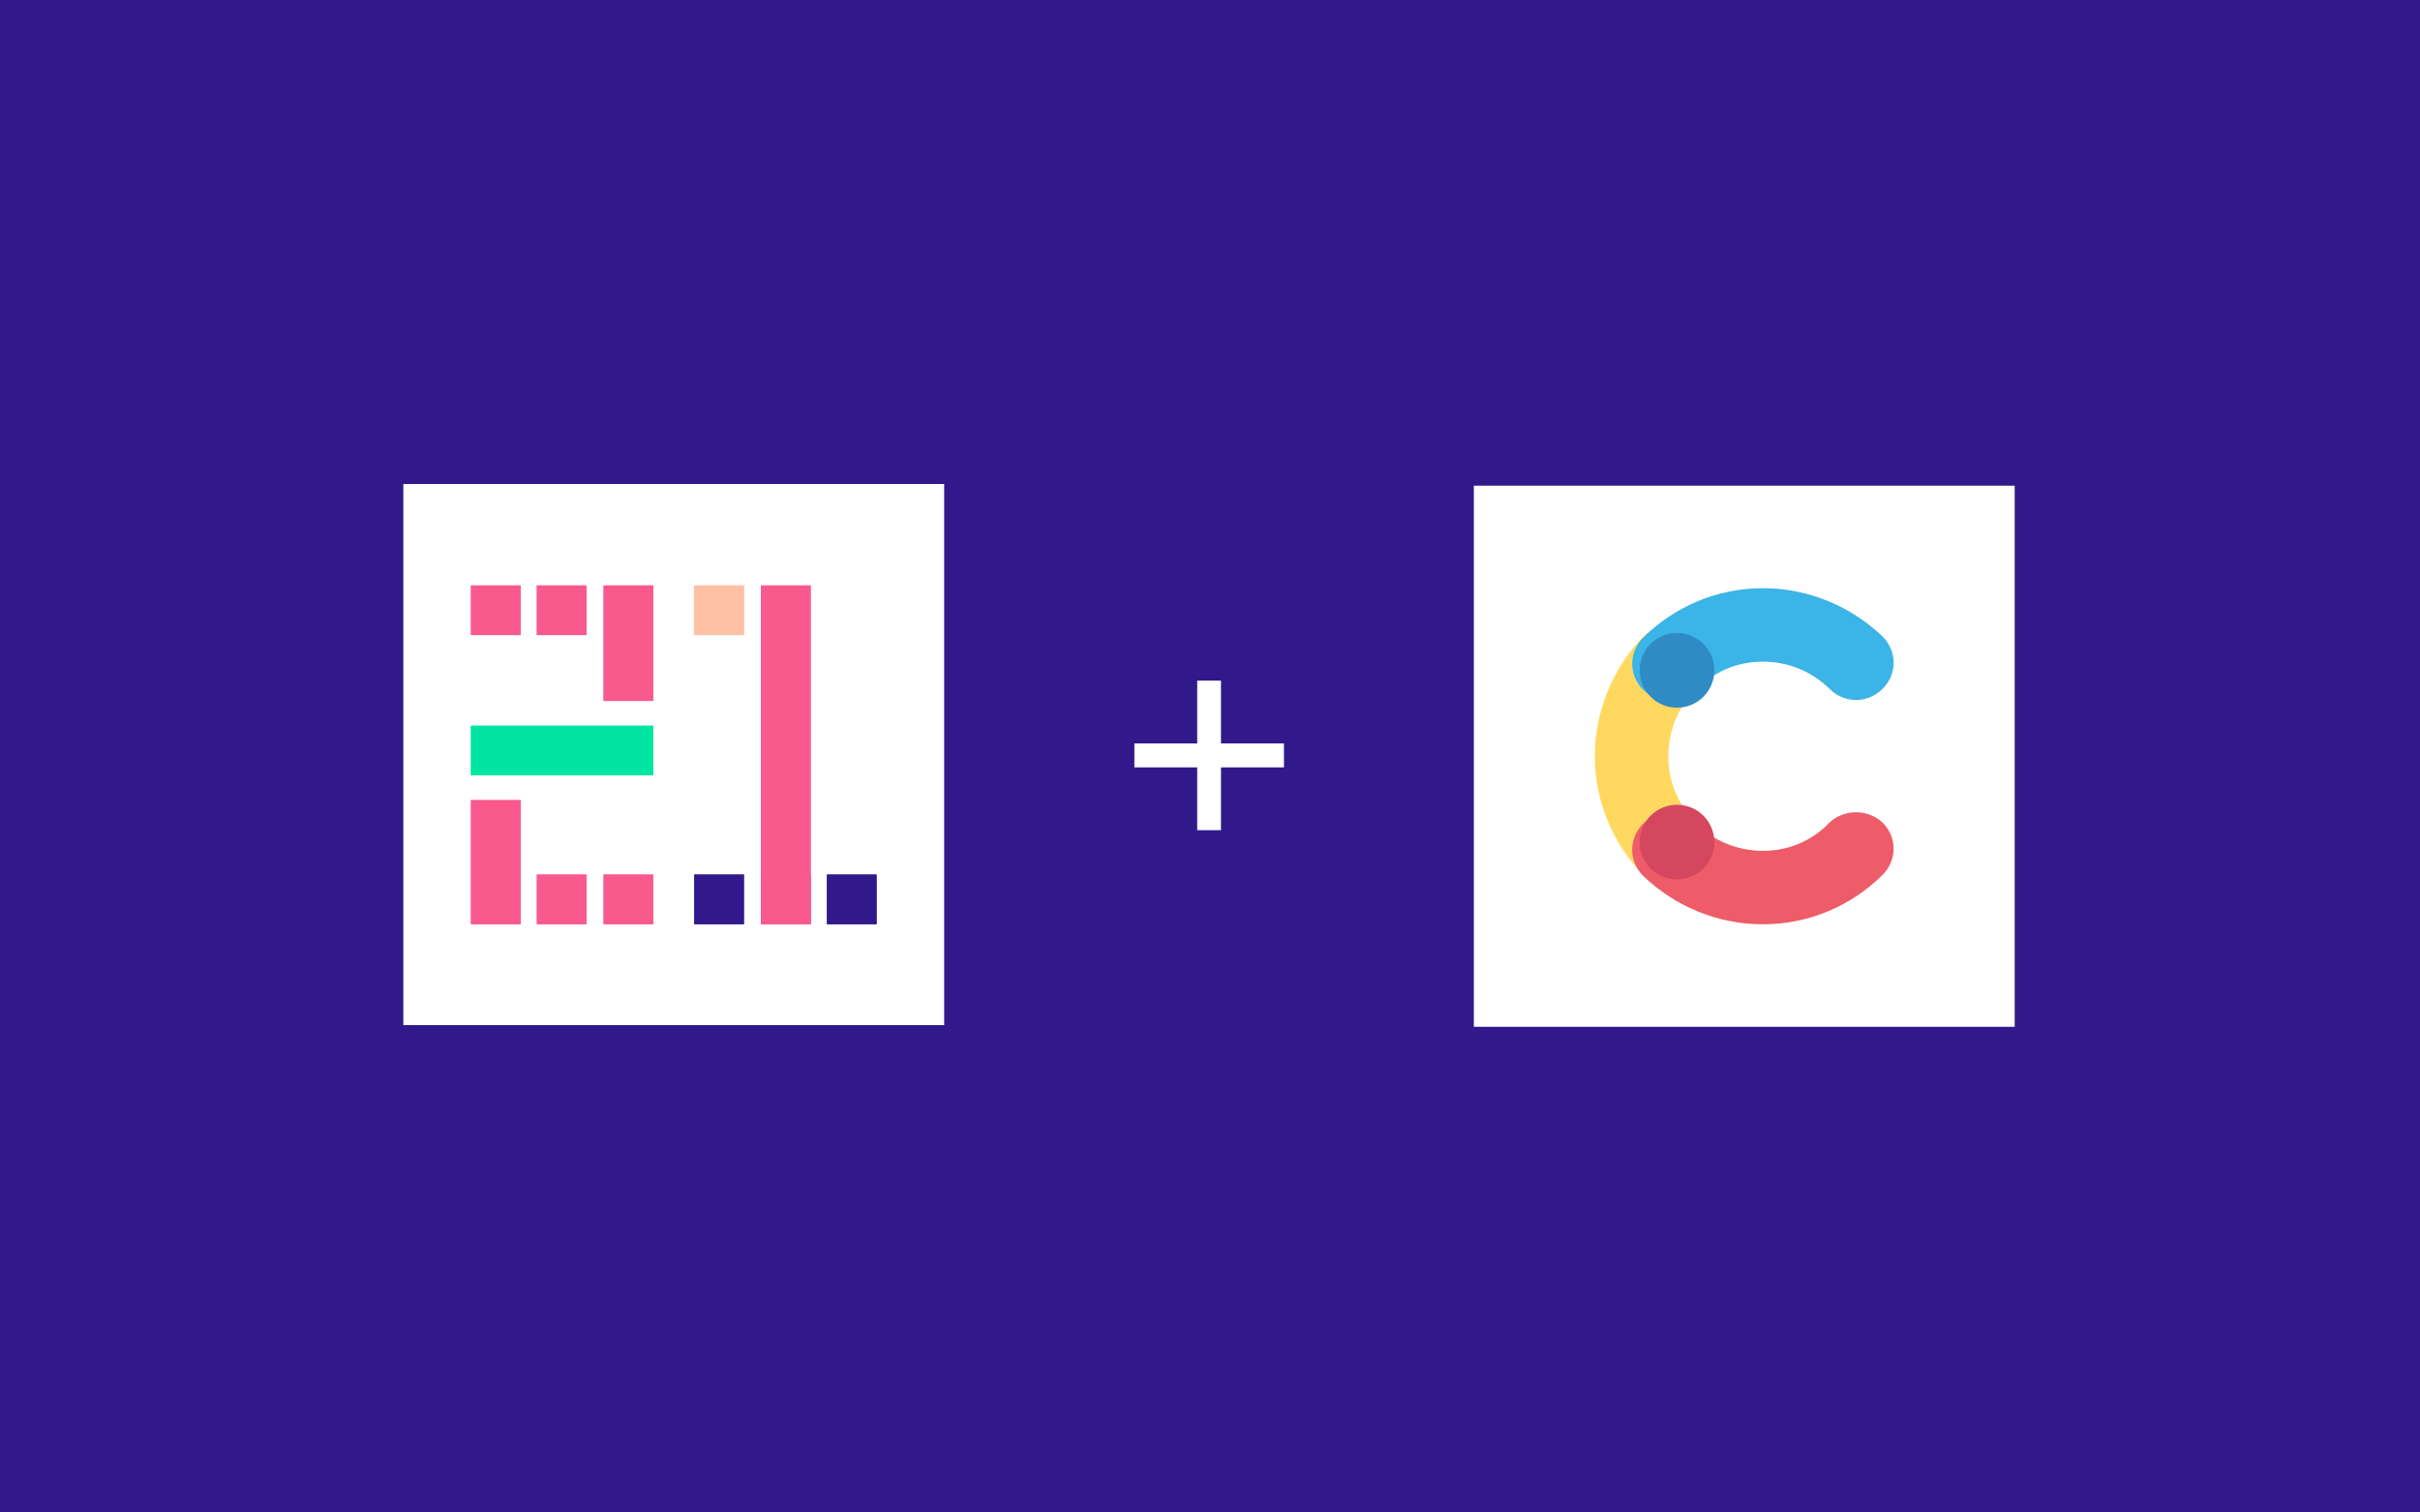
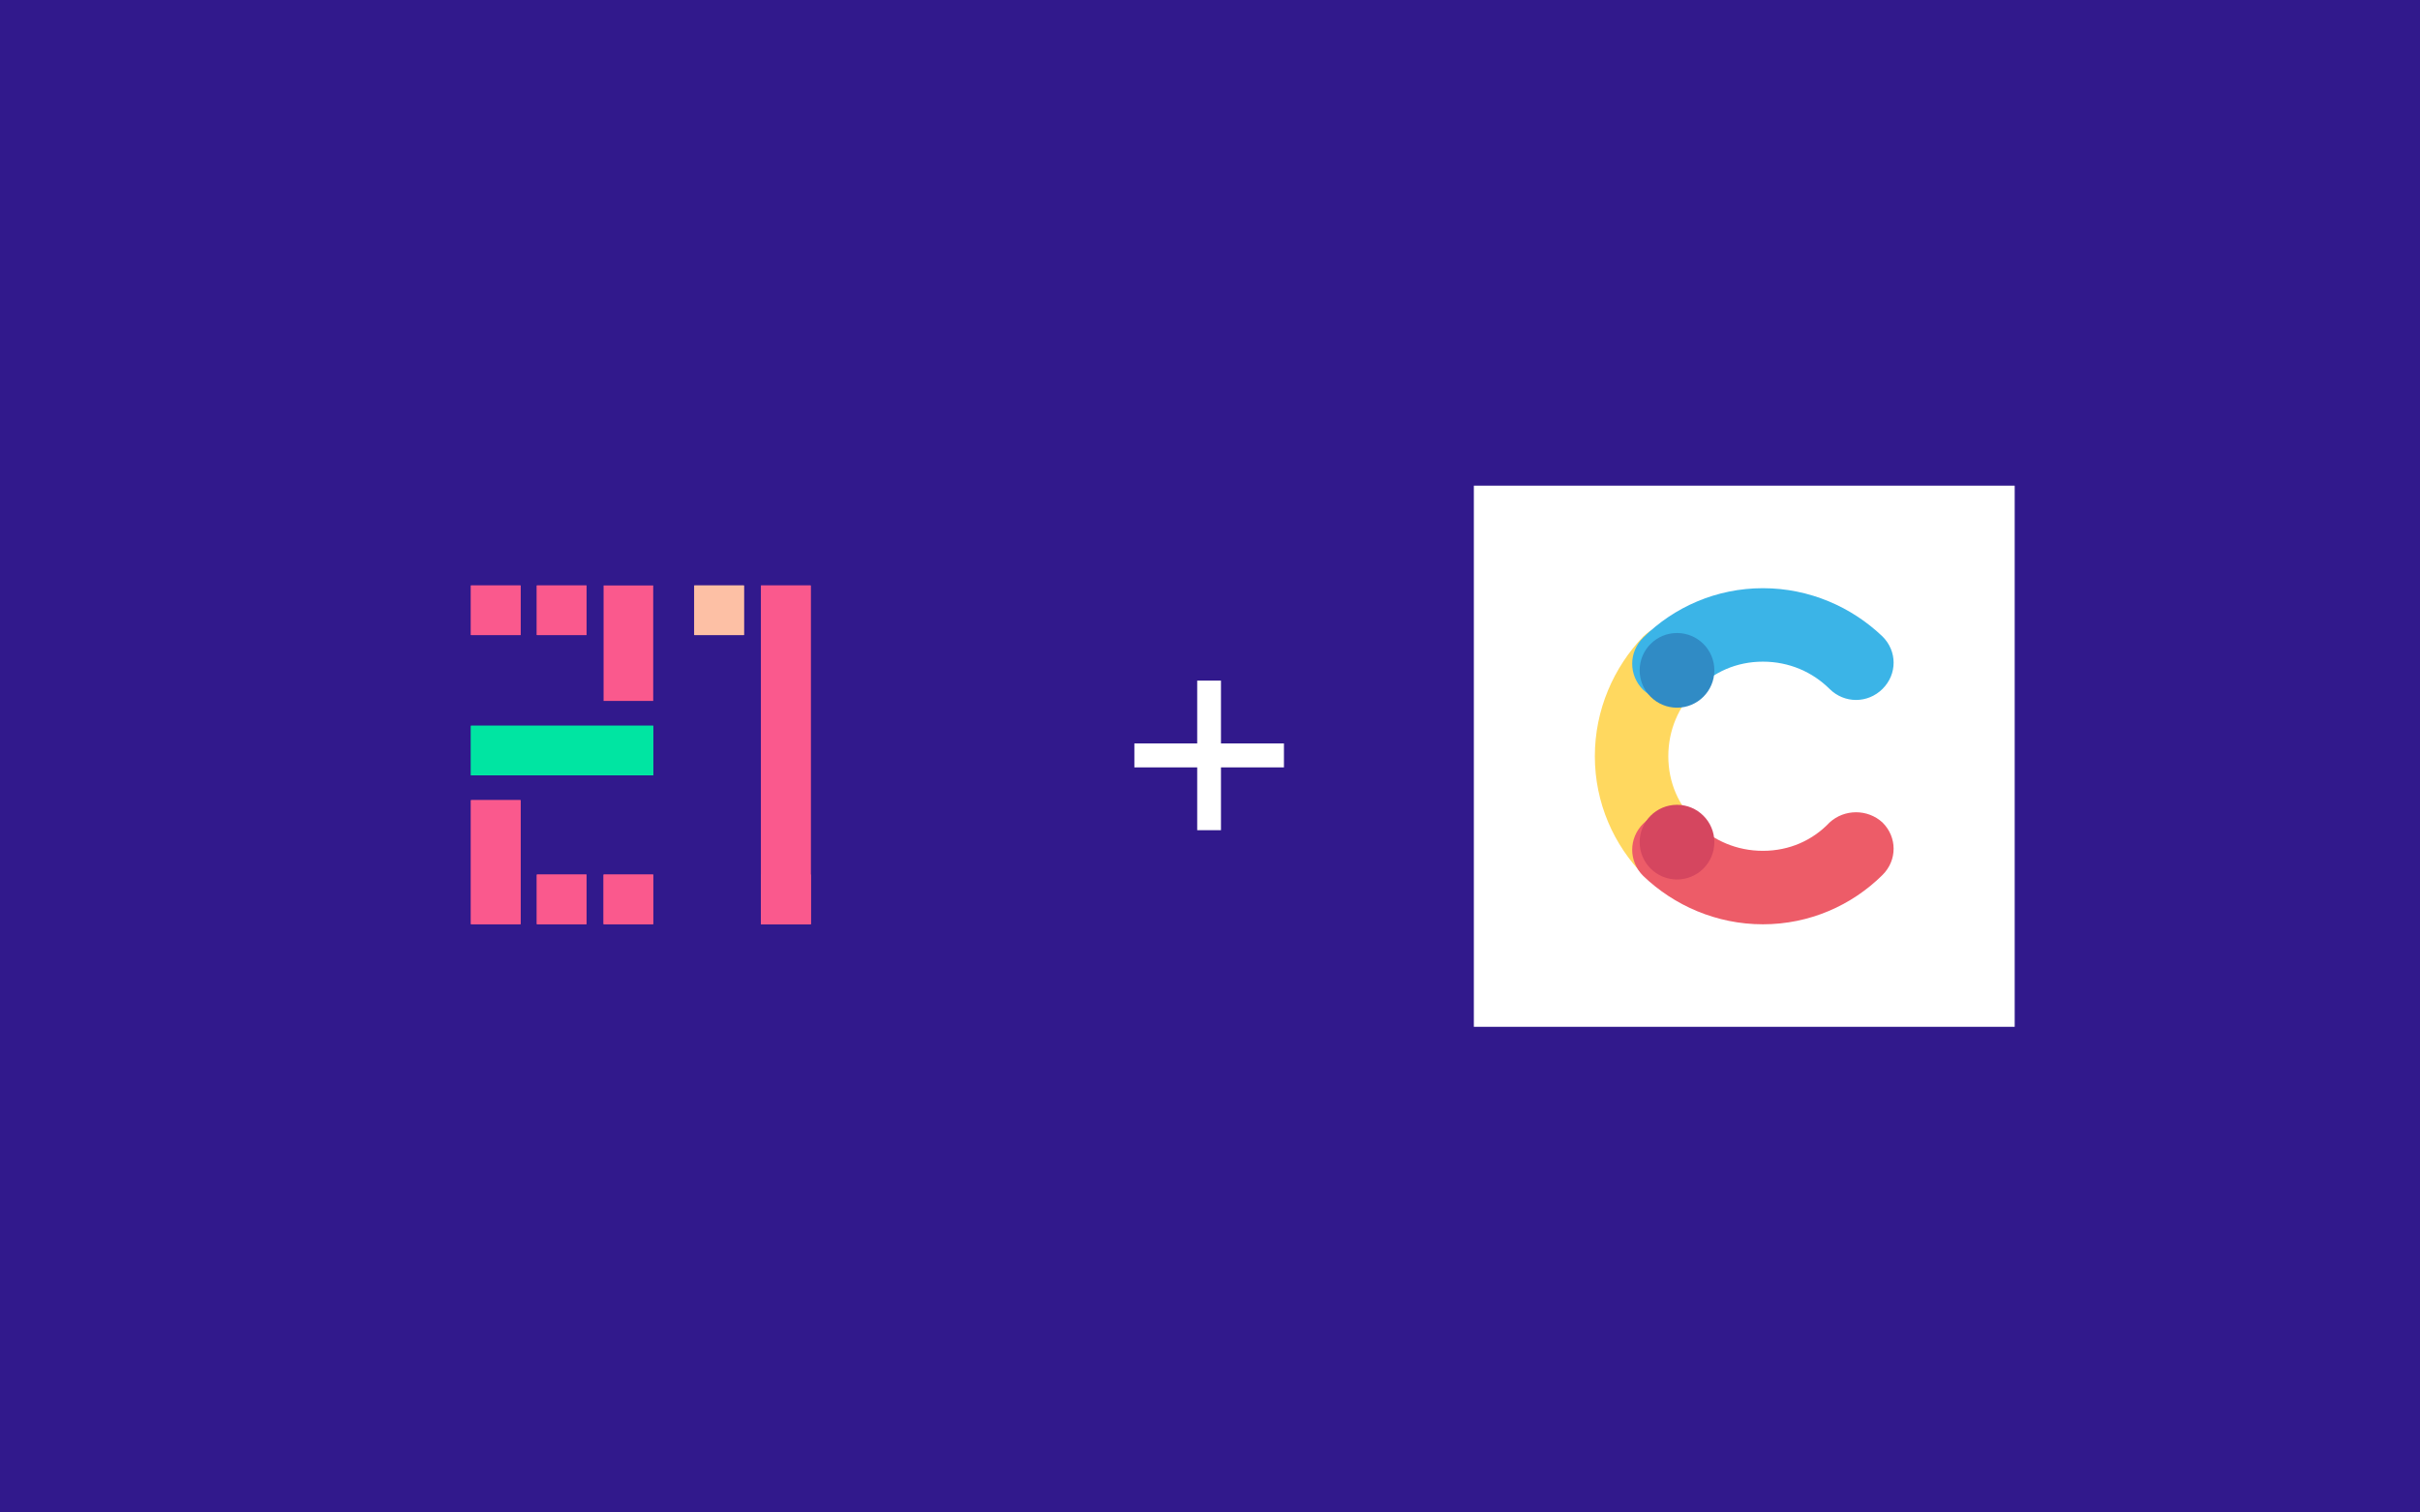
<svg xmlns="http://www.w3.org/2000/svg" width="1440px" height="900px" viewBox="0 0 1440 900" version="1.1">
  <title>21YunBox + Contentful</title>
  <g id="21YunBox-+-Contentful" stroke="none" stroke-width="1" fill="none" fill-rule="evenodd">
    <rect fill="#31198C" x="0" y="0" width="1440" height="900" />
    <g id="Group-3" transform="translate(877, 289)">
      <rect id="Rectangle" fill="#FFFFFF" x="-1.42108547e-13" y="0" width="321.825" height="322" />
      <g id="Group" transform="translate(72, 61)" fill-rule="nonzero">
        <path d="M60.578,139.676 C49.961,129.6 43.716,115.744 43.716,100 C43.716,84.256 49.961,70.4 59.953,60.324 C68.696,51.507 68.696,37.652 59.953,28.835 C51.21,20.018 37.471,20.018 28.728,28.835 C11.241,47.099 0,72.29 0,100 C0,127.71 11.241,152.901 29.352,171.165 C38.095,179.982 51.835,179.982 60.578,171.165 C68.696,162.348 68.696,148.493 60.578,139.676 Z" id="Path" fill="#FFD85F" />
        <path d="M60.324,60.578 C70.4,49.961 84.256,43.716 100,43.716 C115.744,43.716 129.6,49.961 139.676,59.953 C148.493,68.696 162.348,68.696 171.165,59.953 C179.982,51.21 179.982,37.471 171.165,28.728 C152.901,11.241 127.71,0 100,0 C72.29,0 47.099,11.241 28.835,29.352 C20.018,38.095 20.018,51.835 28.835,60.578 C37.652,68.696 51.507,68.696 60.324,60.578 Z" id="Path" fill="#3BB4E7" />
        <path d="M139.676,139.422 C129.6,150.039 115.744,156.284 100,156.284 C84.256,156.284 70.4,150.039 60.324,140.047 C51.507,131.304 37.652,131.304 28.835,140.047 C20.018,148.79 20.018,162.529 28.835,171.272 C47.099,188.759 72.29,200 100,200 C127.71,200 152.901,188.759 171.165,170.648 C179.982,161.905 179.982,148.165 171.165,139.422 C162.348,131.304 148.493,131.304 139.676,139.422 Z" id="Path" fill="#ED5C68" />
        <circle id="Oval" fill="#308BC5" cx="48.889" cy="48.889" r="22.222" />
        <circle id="Oval" fill="#D5465F" cx="48.889" cy="151.111" r="22.222" />
      </g>
    </g>
    <g id="Group-2" transform="translate(240, 288)">
-       <rect id="Rectangle" fill="#FFFFFF" x="0" y="0" width="321.825" height="322" />
      <g id="logo" transform="translate(40.228, 60.375)" fill-rule="nonzero">
        <g id="Group">
          <rect id="Rectangle" fill="#FA598D" x="172.625" y="0" width="29.535" height="201.567" />
          <rect id="Rectangle" fill="#FA598D" x="0" y="0" width="29.535" height="29.522" />
          <rect id="Rectangle" fill="#FA598D" x="39.21" y="0" width="29.535" height="29.522" />
-           <rect id="Rectangle" fill="#FA598D" x="78.929" y="0" width="29.535" height="68.716" />
          <rect id="Rectangle" fill="#00E5A2" x="0" y="83.477" width="108.463" height="29.522" />
          <rect id="Rectangle" fill="#FA598D" x="0" y="127.761" width="29.535" height="73.806" />
          <rect id="Rectangle" fill="#FA598D" x="39.21" y="172.044" width="29.535" height="29.522" />
          <rect id="Rectangle" fill="#FA598D" x="78.929" y="172.044" width="29.535" height="29.522" />
          <rect id="Rectangle" fill="#FDC0A5" x="132.906" y="0" width="29.535" height="29.522" />
          <rect id="Rectangle" fill="#FA598D" x="172.625" y="172.044" width="29.535" height="29.522" />
          <rect id="Rectangle" fill="#31198C" x="211.834" y="172.044" width="29.535" height="29.522" />
          <rect id="Rectangle" fill="#31198C" x="132.906" y="172.044" width="29.535" height="29.522" />
        </g>
        <g id="Group">
          <rect id="Rectangle" fill="#FA598D" x="172.625" y="0" width="29.535" height="201.567" />
          <rect id="Rectangle" fill="#FA598D" x="0" y="0" width="29.535" height="29.522" />
          <rect id="Rectangle" fill="#FA598D" x="39.21" y="0" width="29.535" height="29.522" />
          <rect id="Rectangle" fill="#FA598D" x="78.929" y="0" width="29.535" height="68.716" />
          <rect id="Rectangle" fill="#00E5A2" x="0" y="83.477" width="108.463" height="29.522" />
          <rect id="Rectangle" fill="#FA598D" x="0" y="127.761" width="29.535" height="73.806" />
          <rect id="Rectangle" fill="#FA598D" x="39.21" y="172.044" width="29.535" height="29.522" />
          <rect id="Rectangle" fill="#FA598D" x="78.929" y="172.044" width="29.535" height="29.522" />
          <rect id="Rectangle" fill="#FDC0A5" x="132.906" y="0" width="29.535" height="29.522" />
          <rect id="Rectangle" fill="#FA598D" x="172.625" y="172.044" width="29.535" height="29.522" />
          <rect id="Rectangle" fill="#31198C" x="211.834" y="172.044" width="29.535" height="29.522" />
          <rect id="Rectangle" fill="#31198C" x="132.906" y="172.044" width="29.535" height="29.522" />
        </g>
      </g>
    </g>
    <g id="+-2" transform="translate(675, 405)" fill="#FFFFFF" fill-rule="nonzero">
      <polygon id="+" points="51.531 89 51.531 51.628 89 51.628 89 37.372 51.531 37.372 51.531 0 37.385 0 37.385 37.372 0 37.372 0 51.628 37.385 51.628 37.385 89" />
    </g>
  </g>
</svg>